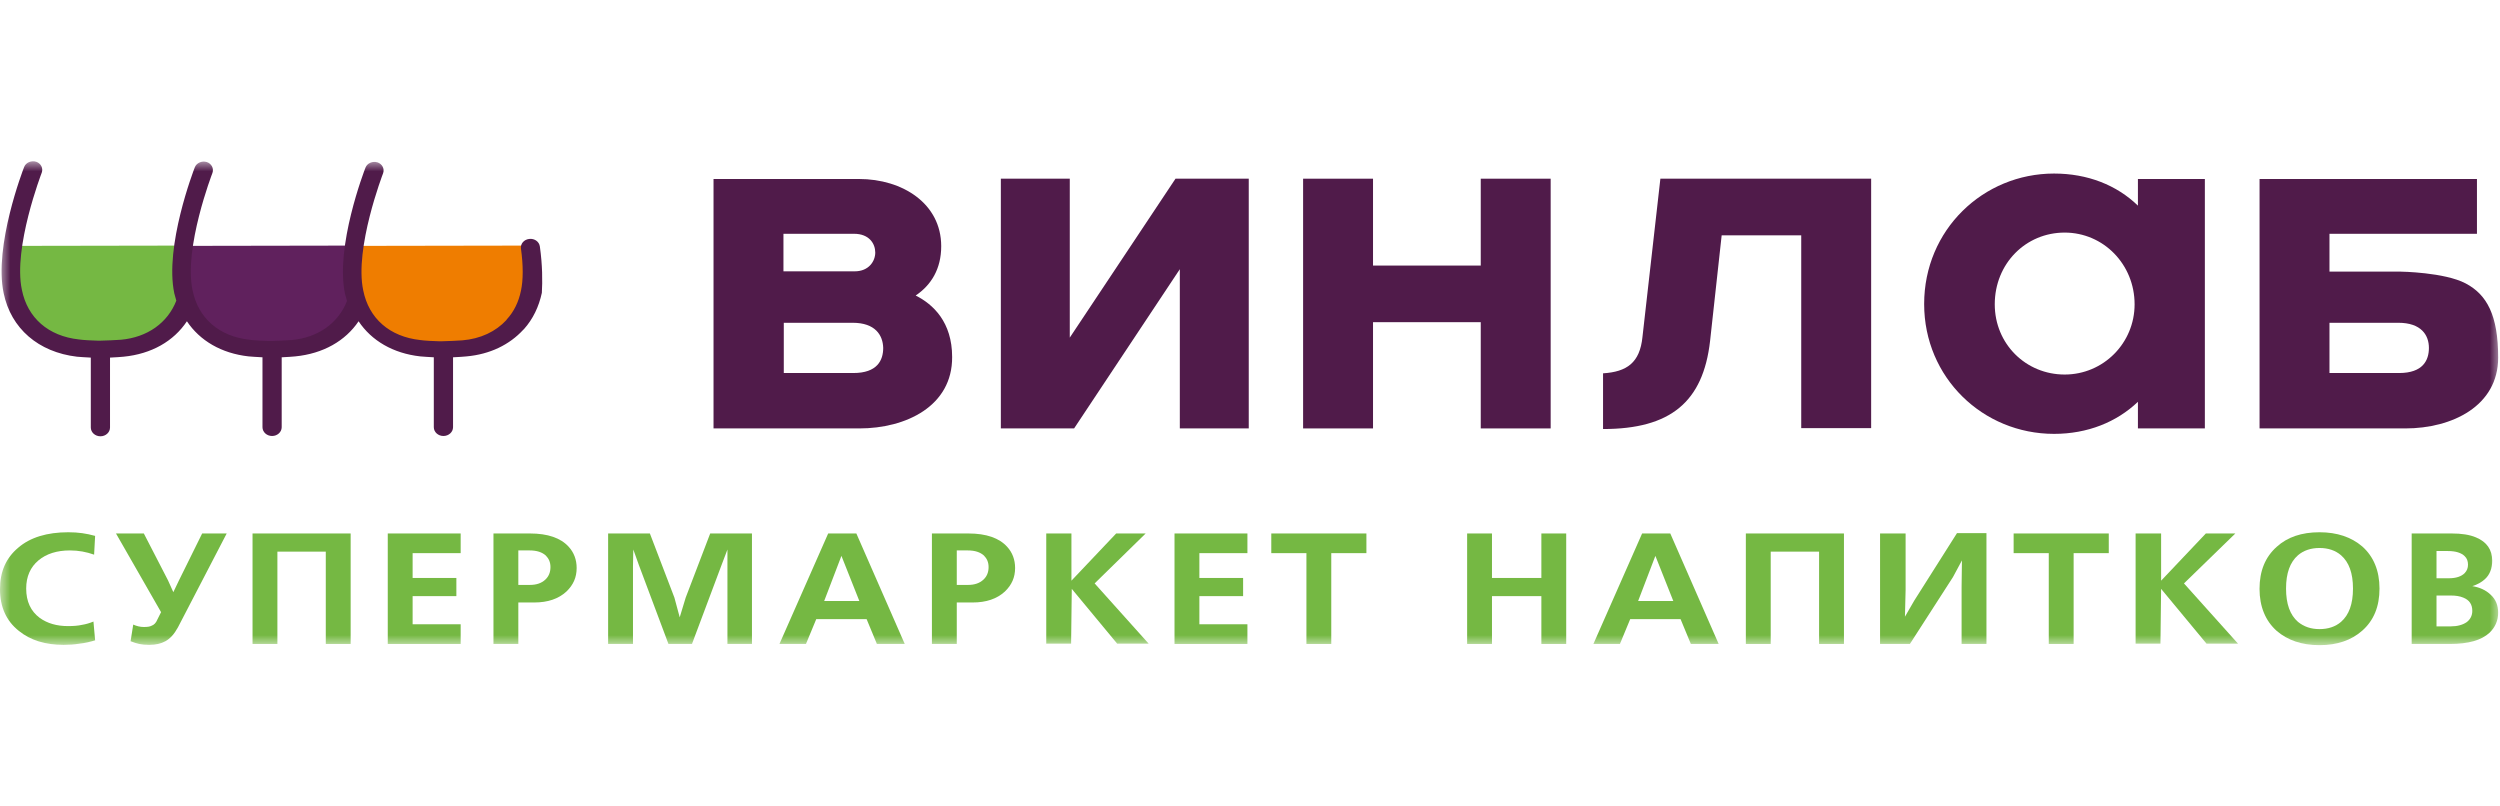
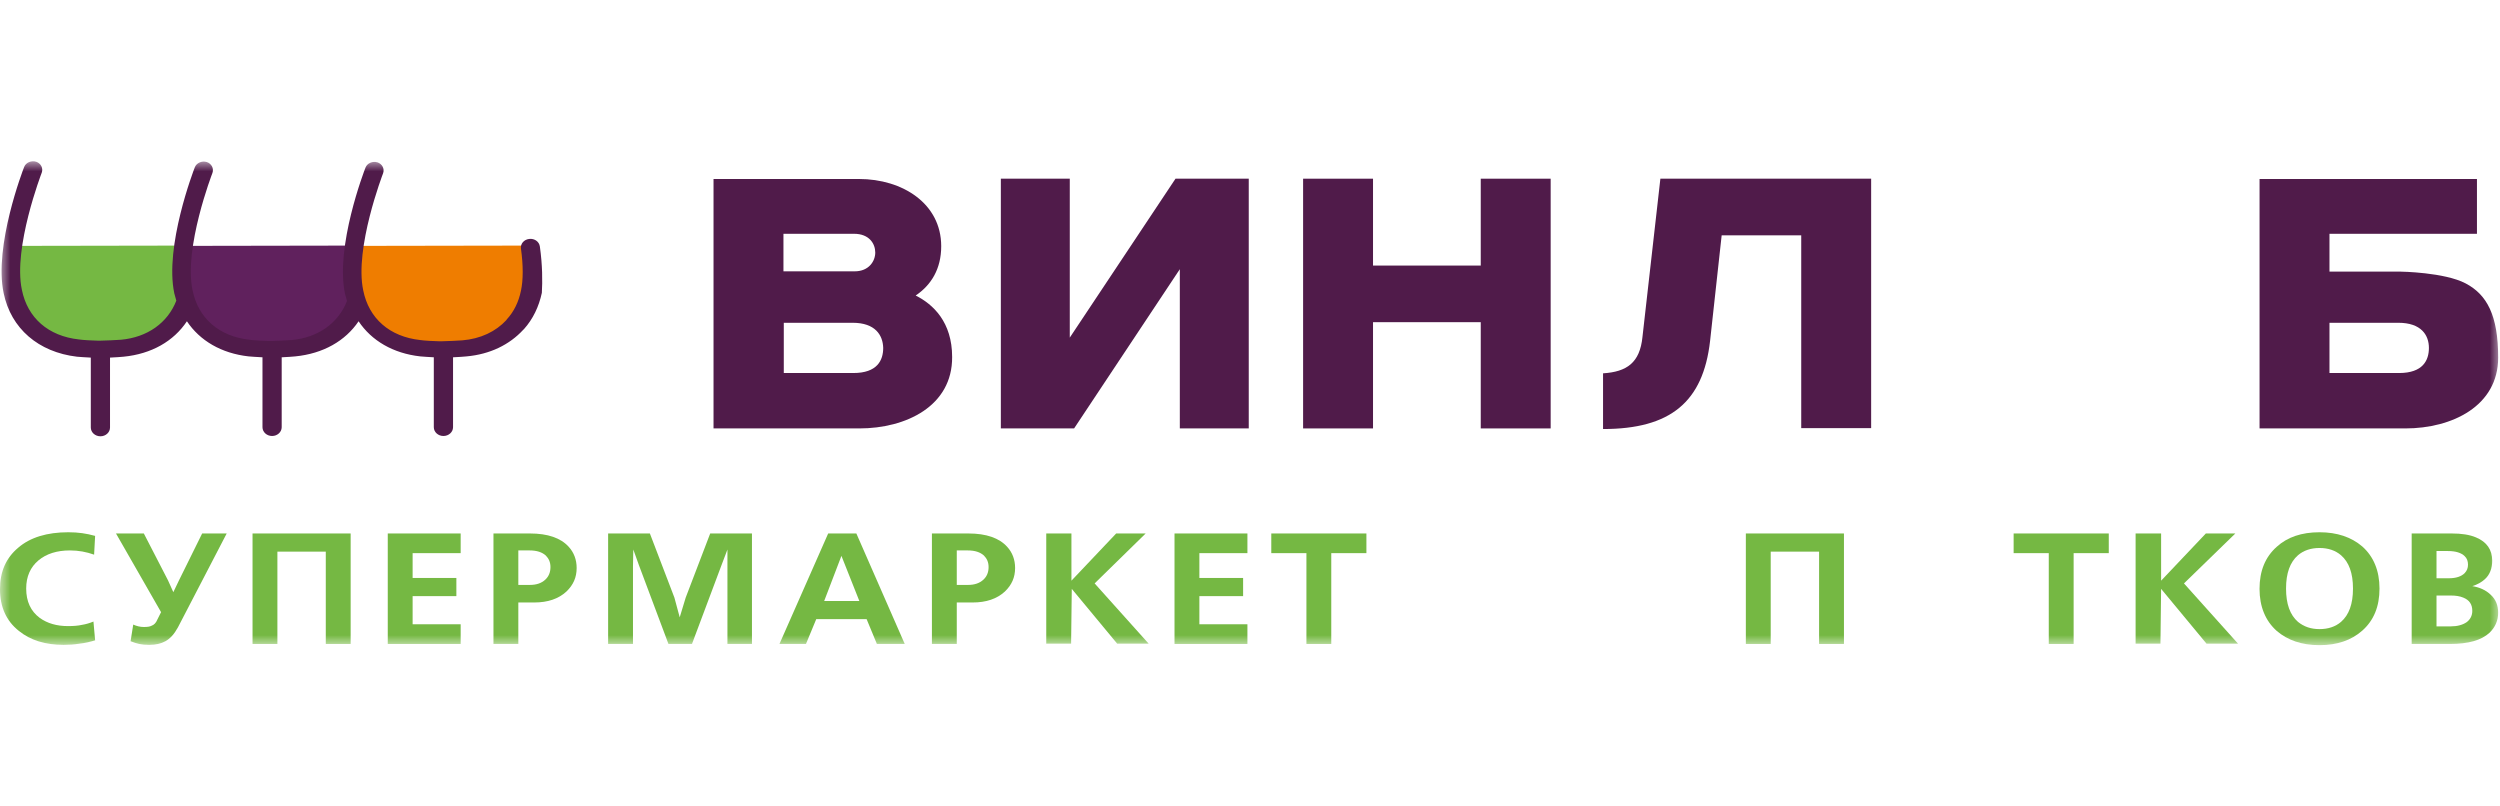
<svg xmlns="http://www.w3.org/2000/svg" width="124" height="40" viewBox="0 0 124 40" fill="none">
  <mask id="mask0_7372_23859" style="mask-type:luminance" maskUnits="userSpaceOnUse" x="0" y="8" width="124" height="24">
    <path d="M124 8H0V32H124V8Z" fill="white" />
  </mask>
  <g mask="url(#mask0_7372_23859)">
    <path d="M0.543 12.196C0.543 12.196 -0.312 15.68 1.94 16.716C4.192 17.767 7.809 17.106 8.417 16.28C9.025 15.47 9.173 14.899 9.173 14.899V12.181" fill="#75B843" />
    <path d="M9.008 12.196C9.008 12.196 8.153 15.68 10.405 16.716C12.657 17.767 16.273 17.106 16.881 16.28C17.49 15.47 17.638 14.899 17.638 14.899V12.181" fill="#60215D" />
    <path d="M17.638 12.196C17.638 12.196 16.783 15.68 19.035 16.716C21.287 17.767 24.903 17.106 25.511 16.28C26.12 15.47 26.267 14.899 26.267 14.899V12.181" fill="#EF7D00" />
    <path d="M26.777 12.226C26.744 11.986 26.514 11.821 26.251 11.851C25.988 11.881 25.807 12.091 25.84 12.332C25.955 13.172 25.955 13.878 25.84 14.418C25.725 14.974 25.495 15.454 25.134 15.845L25.117 15.875C24.591 16.445 23.835 16.806 22.931 16.881C22.783 16.896 22.076 16.926 21.928 16.926H21.764C21.583 16.926 21.008 16.896 20.843 16.866C19.331 16.701 18.295 15.8 18.016 14.403C17.572 12.316 18.986 8.638 19.002 8.593C19.084 8.368 18.953 8.128 18.723 8.053C18.476 7.977 18.213 8.098 18.131 8.308C18.065 8.473 16.619 12.241 17.112 14.569C17.145 14.689 17.178 14.809 17.21 14.929C16.783 16.025 15.78 16.746 14.465 16.866C14.317 16.881 13.611 16.911 13.463 16.911H13.298C13.117 16.911 12.542 16.881 12.378 16.851C10.866 16.686 9.83 15.785 9.55 14.388C9.107 12.302 10.52 8.623 10.537 8.578C10.619 8.353 10.487 8.113 10.257 8.037C10.011 7.962 9.748 8.083 9.665 8.293C9.6 8.458 8.153 12.226 8.646 14.554C8.679 14.674 8.712 14.794 8.745 14.914C8.318 16.01 7.315 16.731 6 16.851C5.852 16.866 5.145 16.896 4.997 16.896H4.833C4.652 16.896 4.077 16.866 3.912 16.836C2.4 16.671 1.364 15.77 1.085 14.373C0.641 12.287 2.055 8.608 2.071 8.563C2.153 8.338 2.022 8.098 1.792 8.022C1.545 7.947 1.282 8.068 1.2 8.278C1.134 8.443 -0.312 12.211 0.181 14.539C0.543 16.295 1.907 17.466 3.814 17.692C3.945 17.707 4.241 17.722 4.504 17.737V21.205C4.504 21.445 4.718 21.64 4.981 21.64C5.244 21.64 5.457 21.445 5.457 21.205V17.737C5.72 17.722 6.033 17.707 6.131 17.692C7.512 17.556 8.613 16.926 9.271 15.935C9.912 16.896 10.98 17.526 12.329 17.677C12.46 17.692 12.756 17.707 13.019 17.722V21.19C13.019 21.43 13.232 21.625 13.495 21.625C13.758 21.625 13.972 21.43 13.972 21.19V17.722C14.235 17.707 14.547 17.692 14.646 17.677C16.027 17.541 17.128 16.911 17.786 15.935C18.427 16.896 19.495 17.526 20.843 17.677C20.975 17.692 21.271 17.707 21.517 17.722V21.19C21.517 21.43 21.731 21.625 21.994 21.625C22.257 21.625 22.471 21.43 22.471 21.19V17.722C22.734 17.707 23.046 17.692 23.145 17.677C24.295 17.572 25.265 17.106 25.955 16.355L25.988 16.325C26.432 15.83 26.728 15.214 26.876 14.524C26.909 13.953 26.909 13.157 26.777 12.226Z" fill="#501B4A" />
    <path d="M118.961 16.01H115.542V18.502H118.994C120.177 18.502 120.474 17.872 120.474 17.256C120.474 16.625 120.095 16.01 118.961 16.01ZM119.306 21.25H112.074V8.878H122.857V11.596H115.542V13.473H119.076C119.076 13.473 121.246 13.503 122.298 14.058C123.35 14.614 123.909 15.635 123.909 17.737C123.909 20.139 121.624 21.25 119.306 21.25Z" fill="#501B4A" />
    <path d="M42.295 16.01H38.876V18.502H42.328C43.511 18.502 43.807 17.872 43.807 17.256C43.791 16.625 43.413 16.01 42.295 16.01ZM38.859 13.458H42.393C43.1 13.458 43.413 12.947 43.413 12.527C43.413 12.091 43.117 11.596 42.361 11.596H38.859V13.458ZM42.623 21.25H35.391V8.878H42.607C44.76 8.878 46.684 10.094 46.684 12.211C46.684 13.338 46.191 14.133 45.418 14.659C46.289 15.094 47.226 15.98 47.226 17.706C47.242 20.139 44.941 21.25 42.623 21.25Z" fill="#501B4A" />
    <path d="M49.642 8.863H53.061V16.746L58.305 8.863H61.938V21.25H58.519V13.352L53.275 21.25H49.642V8.863Z" fill="#501B4A" />
    <path d="M68.102 21.25H64.634V8.863H68.102V13.172H73.445V8.863H76.913V21.25H73.445V15.98H68.102V21.25Z" fill="#501B4A" />
    <path d="M92.809 8.863V21.235H89.341V11.671H85.395L84.82 16.911C84.475 19.944 82.848 21.28 79.511 21.28V18.517C80.694 18.442 81.336 17.992 81.466 16.716L82.355 8.863H92.809Z" fill="#501B4A" />
-     <path d="M102.407 11.536C100.484 11.536 98.94 13.067 98.94 15.094C98.94 17.061 100.484 18.577 102.407 18.577C104.331 18.577 105.876 17.016 105.876 15.094C105.876 13.112 104.331 11.536 102.407 11.536ZM109.361 21.25H106.041V19.929C104.988 20.935 103.542 21.52 101.882 21.52C98.348 21.52 95.438 18.727 95.438 15.079C95.438 11.401 98.364 8.608 101.882 8.608C103.542 8.608 104.988 9.179 106.041 10.2V8.878H109.361V21.25Z" fill="#501B4A" />
    <path d="M4.635 30.829L4.718 31.76C4.471 31.835 4.225 31.895 3.945 31.925C3.682 31.97 3.403 31.985 3.156 31.985C2.252 31.985 1.512 31.76 0.937 31.294C0.312 30.799 0 30.108 0 29.223C0 28.352 0.296 27.676 0.904 27.166C1.496 26.655 2.334 26.4 3.386 26.4C3.633 26.4 3.863 26.415 4.077 26.445C4.29 26.475 4.504 26.52 4.718 26.58L4.668 27.511C4.29 27.376 3.896 27.301 3.468 27.301C2.827 27.301 2.301 27.466 1.907 27.796C1.512 28.127 1.299 28.592 1.299 29.192C1.299 29.838 1.529 30.319 1.973 30.649C2.351 30.919 2.811 31.054 3.37 31.054C3.633 31.054 3.863 31.039 4.06 30.994C4.257 30.964 4.455 30.904 4.635 30.829Z" fill="#75B843" />
    <path d="M5.753 26.46H7.134L8.334 28.787L8.597 29.372L8.877 28.787L10.027 26.46H11.244L8.827 31.114C8.646 31.445 8.449 31.67 8.203 31.805C7.989 31.925 7.726 31.985 7.397 31.985C7.2 31.985 7.052 31.97 6.904 31.94C6.773 31.91 6.625 31.865 6.477 31.805L6.608 30.979C6.773 31.054 6.953 31.099 7.134 31.099C7.299 31.099 7.43 31.084 7.512 31.039C7.644 30.994 7.742 30.889 7.808 30.724L7.989 30.363L5.753 26.46Z" fill="#75B843" />
    <path d="M12.542 26.46H17.392V31.94H16.159V27.361H13.759V31.94H12.526V26.46H12.542Z" fill="#75B843" />
    <path d="M19.233 26.46H22.849V27.436H20.466V28.667H22.636V29.568H20.466V30.964H22.849V31.94H19.233V26.46Z" fill="#75B843" />
    <path d="M24.492 26.46H26.284C27.172 26.46 27.813 26.685 28.207 27.12C28.47 27.406 28.602 27.766 28.602 28.171C28.602 28.637 28.437 29.012 28.092 29.343C27.698 29.703 27.172 29.883 26.498 29.883H25.709V31.94H24.476V26.46H24.492ZM25.725 29.012H26.284C26.613 29.012 26.859 28.922 27.04 28.757C27.221 28.592 27.303 28.382 27.303 28.126C27.303 27.886 27.221 27.706 27.073 27.556C26.892 27.391 26.629 27.301 26.268 27.301H25.709V29.012H25.725Z" fill="#75B843" />
    <path d="M34.322 31.94H33.155L31.692 28.036L31.412 27.256L31.396 28.096V31.94H30.163V26.46H32.234L33.451 29.643L33.714 30.619L34.01 29.643L35.226 26.46H37.297V31.94H36.081V28.096V27.256L35.785 28.036L34.322 31.94Z" fill="#75B843" />
    <path d="M41.078 26.46H42.475L44.875 31.94H43.494L42.984 30.709H40.486L39.976 31.94H38.661L41.078 26.46ZM40.88 29.808H42.623L41.735 27.571L40.88 29.808Z" fill="#75B843" />
    <path d="M46.239 26.46H48.031C48.919 26.46 49.56 26.685 49.954 27.12C50.217 27.406 50.349 27.766 50.349 28.171C50.349 28.637 50.184 29.012 49.839 29.343C49.445 29.703 48.919 29.883 48.245 29.883H47.456V31.94H46.223V26.46H46.239ZM47.456 29.012H48.015C48.343 29.012 48.59 28.922 48.771 28.757C48.952 28.592 49.034 28.382 49.034 28.126C49.034 27.886 48.952 27.706 48.804 27.556C48.623 27.391 48.36 27.301 47.998 27.301H47.456V29.012Z" fill="#75B843" />
    <path d="M51.91 26.46H53.143V28.802L55.362 26.46H56.825L54.294 28.937L56.973 31.925H55.412L53.16 29.207L53.127 31.925H51.894V26.46H51.91Z" fill="#75B843" />
    <path d="M58.256 26.46H61.872V27.436H59.489V28.667H61.658V29.568H59.489V30.964H61.872V31.94H58.256V26.46Z" fill="#75B843" />
    <path d="M63.056 26.46H67.774V27.436H66.031V31.94H64.799V27.436H63.056V26.46Z" fill="#75B843" />
-     <path d="M72.77 26.46H74.002V28.667H76.452V26.46H77.684V31.94H76.452V29.568H74.002V31.94H72.77V26.46Z" fill="#75B843" />
-     <path d="M81.449 26.46H82.846L85.246 31.94H83.866L83.356 30.709H80.858L80.348 31.94H79.033L81.449 26.46ZM81.252 29.808H82.995L82.107 27.571L81.252 29.808Z" fill="#75B843" />
    <path d="M86.611 26.46H91.46V31.94H90.227V27.361H87.827V31.94H86.594V26.46H86.611Z" fill="#75B843" />
-     <path d="M93.284 26.46H94.518V29.267L94.485 30.589L94.945 29.793L97.065 26.445H98.528V31.94H97.295V29.117L97.312 27.796L96.868 28.622L94.731 31.94H93.251V26.46H93.284Z" fill="#75B843" />
    <path d="M99.876 26.46H104.595V27.436H102.852V31.94H101.619V27.436H99.876V26.46Z" fill="#75B843" />
    <path d="M105.958 26.46H107.191V28.802L109.41 26.46H110.873L108.325 28.937L111.005 31.925H109.443L107.191 29.207L107.158 31.925H105.926V26.46H105.958Z" fill="#75B843" />
    <path d="M115.048 26.4C115.919 26.4 116.626 26.64 117.169 27.105C117.728 27.601 118.023 28.306 118.023 29.192C118.023 30.078 117.744 30.769 117.169 31.279C116.626 31.76 115.919 32 115.048 32C114.177 32 113.47 31.76 112.927 31.294C112.369 30.799 112.073 30.093 112.073 29.207C112.073 28.322 112.352 27.631 112.927 27.12C113.454 26.64 114.161 26.4 115.048 26.4ZM115.048 27.18C114.621 27.18 114.259 27.301 113.979 27.541C113.585 27.886 113.388 28.427 113.388 29.192C113.388 29.958 113.585 30.499 113.979 30.844C114.276 31.084 114.621 31.204 115.048 31.204C115.476 31.204 115.837 31.084 116.116 30.844C116.511 30.499 116.708 29.958 116.708 29.192C116.708 28.427 116.511 27.886 116.116 27.541C115.837 27.301 115.476 27.18 115.048 27.18Z" fill="#75B843" />
    <path d="M119.619 26.46H121.607C122.084 26.46 122.495 26.52 122.808 26.655C123.35 26.88 123.613 27.27 123.613 27.811C123.613 28.186 123.498 28.502 123.251 28.727C123.087 28.877 122.873 28.997 122.626 29.072C122.988 29.132 123.301 29.267 123.547 29.508C123.793 29.733 123.908 30.033 123.908 30.393C123.908 30.784 123.761 31.114 123.481 31.384C123.071 31.76 122.429 31.94 121.526 31.94H119.619V26.46ZM120.851 27.316V28.682H121.459C121.821 28.682 122.084 28.592 122.248 28.427C122.363 28.306 122.413 28.171 122.413 28.006C122.413 27.841 122.363 27.691 122.248 27.586C122.084 27.421 121.804 27.331 121.41 27.331H120.851V27.316ZM120.851 29.538V31.069H121.541C121.887 31.069 122.15 30.994 122.347 30.859C122.528 30.724 122.626 30.529 122.626 30.303C122.626 29.973 122.479 29.763 122.183 29.643C122.002 29.568 121.804 29.538 121.558 29.538H120.851Z" fill="#75B843" />
  </g>
</svg>